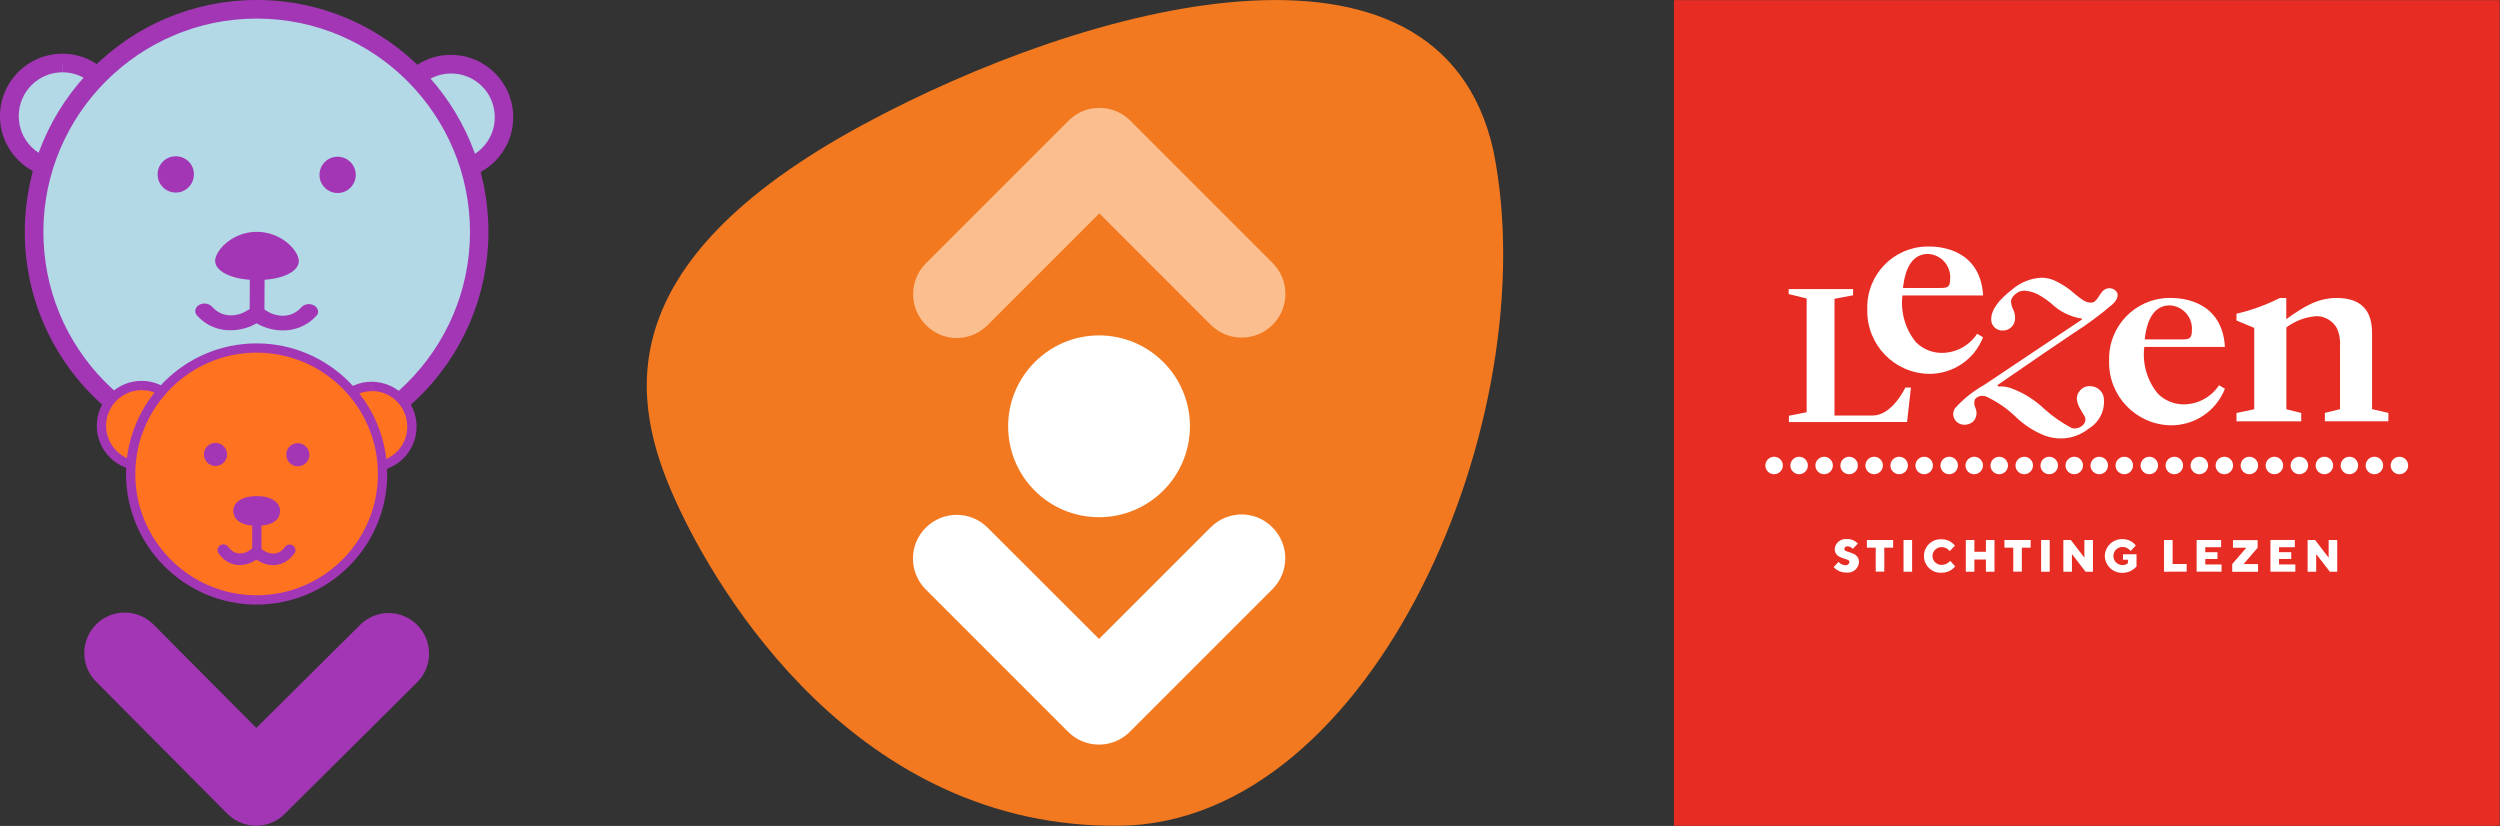
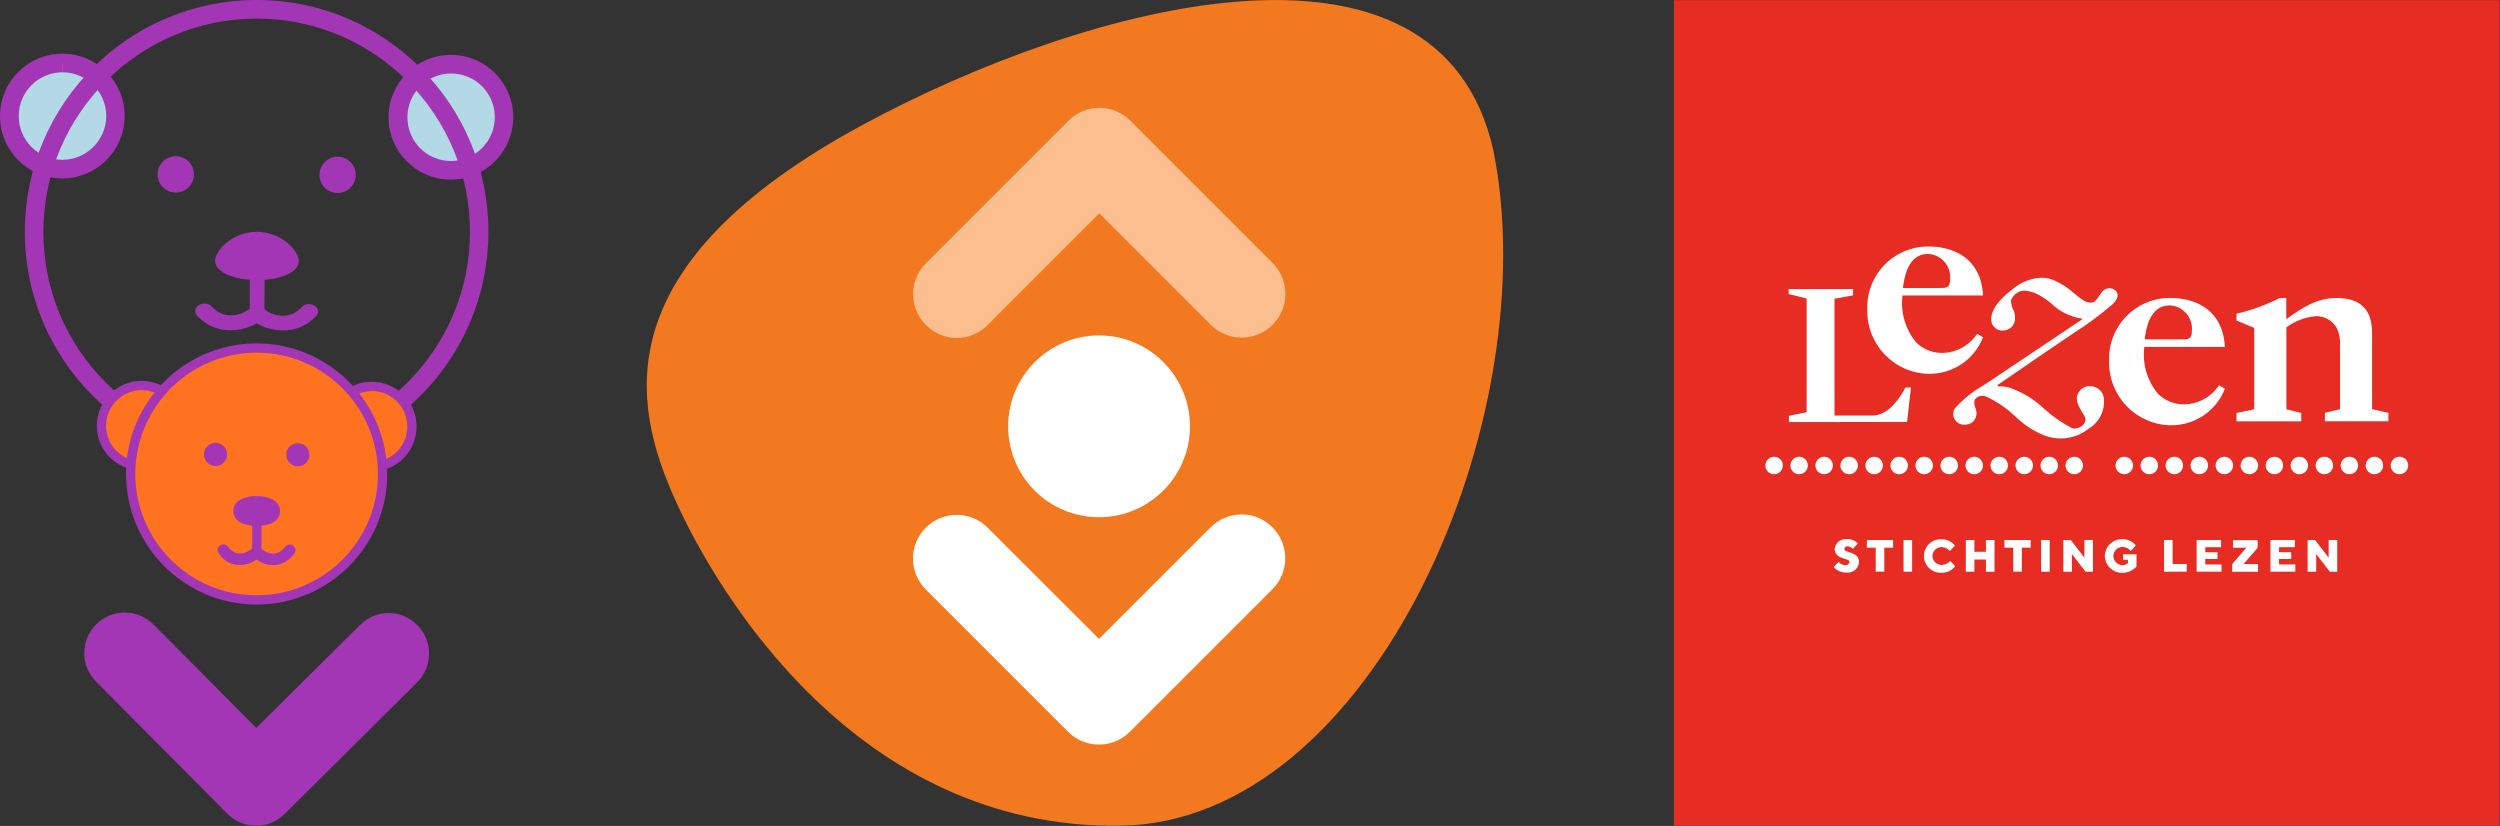
<svg xmlns="http://www.w3.org/2000/svg" version="1.1" id="Layer_1" x="0px" y="0px" viewBox="0 0 169.42 55.97" style="enable-background:new 0 0 169.42 55.97;" xml:space="preserve">
  <rect x="0" y="0" width="169.42" height="55.97" fill="#333333" stroke="none" />
  <style type="text/css">
	.st0{display:none;}
	.st1{display:inline;fill:#29B8E6;}
	.st2{fill:#29B8E6;}
	.st3{display:inline;fill:#E62C23;}
	.st4{fill:#E62C23;}
	.st5{fill:#FFFFFF;}
	.st6{display:inline;fill:#FFFFFF;}
	.st7{fill:#F37920;}
	.st8{fill:#FBBE8E;}
	.st9{fill:#B3D9E6;}
	.st10{fill:#A336B5;}
	.st11{fill-rule:evenodd;clip-rule:evenodd;fill:#B3D9E6;}
	.st12{fill-rule:evenodd;clip-rule:evenodd;fill:#A336B5;}
	.st13{fill:#FF7320;}
	.st14{fill-rule:evenodd;clip-rule:evenodd;fill:#FF7320;}
</style>
  <g>
    <g>
      <g class="st0">
        <path class="st1" d="M113.46,55.95" />
      </g>
      <g>
        <path class="st2" d="M113.46,55.95" />
      </g>
    </g>
    <g>
      <g class="st0">
        <path class="st3" d="M113.46,55.95" />
      </g>
      <g>
        <path class="st4" d="M113.46,55.95" />
      </g>
      <g>
        <path class="st4" d="M113.46,55.95" />
      </g>
    </g>
    <g transform="matrix(0.57,0,0,0.57,-0.143,45.465)">
      <g transform="matrix(1,0,0,1,160.249,160.249)">
        <path class="st4" d="M39.02-141.83h98.17V-240H39.02V-141.83z" />
      </g>
      <g transform="matrix(1,0,0,1,39.076,180.6)">
        <path class="st5" d="M173.14-205.02c0,0.57-0.47,1.04-1.04,1.04s-1.04-0.47-1.04-1.04s0.47-1.04,1.04-1.04     C172.68-206.06,173.14-205.6,173.14-205.02L173.14-205.02z" />
      </g>
      <g transform="matrix(1,0,0,1,48.771,180.6)">
        <path class="st5" d="M166.42-205.02c0,0.57-0.47,1.04-1.04,1.04s-1.04-0.47-1.04-1.04s0.47-1.04,1.04-1.04l0,0     C165.96-206.06,166.42-205.6,166.42-205.02L166.42-205.02z" />
      </g>
      <g transform="matrix(1,0,0,1,58.465,180.6)">
        <path class="st5" d="M159.7-205.02c0,0.57-0.47,1.04-1.04,1.04s-1.04-0.47-1.04-1.04s0.47-1.04,1.04-1.04     S159.7-205.6,159.7-205.02L159.7-205.02z" />
      </g>
      <g transform="matrix(1,0,0,1,68.156,180.6)">
        <path class="st5" d="M152.98-205.02c0,0.57-0.47,1.04-1.04,1.04s-1.04-0.47-1.04-1.04s0.47-1.04,1.04-1.04l0,0     C152.52-206.06,152.98-205.6,152.98-205.02L152.98-205.02z" />
      </g>
      <g transform="matrix(1,0,0,1,77.85,180.6)">
        <path class="st5" d="M146.26-205.02c0,0.57-0.47,1.04-1.04,1.04s-1.04-0.47-1.04-1.04s0.47-1.04,1.04-1.04l0,0     C145.8-206.06,146.26-205.6,146.26-205.02L146.26-205.02z" />
      </g>
      <g transform="matrix(1,0,0,1,87.544,180.6)">
        <path class="st5" d="M139.54-205.02c0,0.57-0.47,1.04-1.04,1.04s-1.04-0.47-1.04-1.04s0.47-1.04,1.04-1.04l0,0     C139.08-206.06,139.54-205.6,139.54-205.02L139.54-205.02z" />
      </g>
      <g transform="matrix(1,0,0,1,97.238,180.6)">
        <path class="st5" d="M132.82-205.02c0,0.57-0.47,1.04-1.04,1.04s-1.04-0.47-1.04-1.04s0.47-1.04,1.04-1.04l0,0     C132.36-206.06,132.82-205.6,132.82-205.02L132.82-205.02z" />
      </g>
      <g transform="matrix(1,0,0,1,106.933,180.6)">
        <path class="st5" d="M126.1-205.02c0,0.57-0.47,1.04-1.04,1.04s-1.04-0.47-1.04-1.04s0.47-1.04,1.04-1.04l0,0     C125.64-206.06,126.1-205.6,126.1-205.02L126.1-205.02z" />
      </g>
      <g transform="matrix(1,0,0,1,116.627,180.6)">
        <path class="st5" d="M119.38-205.02c0,0.57-0.47,1.04-1.04,1.04s-1.04-0.47-1.04-1.04s0.47-1.04,1.04-1.04l0,0     C118.92-206.06,119.38-205.6,119.38-205.02L119.38-205.02z" />
      </g>
      <g transform="matrix(1,0,0,1,126.321,180.6)">
        <path class="st5" d="M112.66-205.02c0,0.57-0.47,1.04-1.04,1.04s-1.04-0.47-1.04-1.04s0.47-1.04,1.04-1.04     S112.66-205.6,112.66-205.02L112.66-205.02z" />
      </g>
      <g transform="matrix(1,0,0,1,136.016,180.6)">
        <path class="st5" d="M105.94-205.02c0,0.57-0.47,1.04-1.04,1.04s-1.04-0.47-1.04-1.04s0.47-1.04,1.04-1.04     S105.94-205.6,105.94-205.02L105.94-205.02z" />
      </g>
      <g transform="matrix(1,0,0,1,145.706,180.6)">
        <path class="st5" d="M99.22-205.02c0,0.57-0.47,1.04-1.04,1.04s-1.04-0.47-1.04-1.04s0.47-1.04,1.04-1.04l0,0     C98.76-206.06,99.22-205.6,99.22-205.02L99.22-205.02z" />
      </g>
      <g transform="matrix(1,0,0,1,155.4,180.6)">
        <path class="st5" d="M92.5-205.02c0,0.57-0.47,1.04-1.04,1.04s-1.04-0.47-1.04-1.04s0.47-1.04,1.04-1.04l0,0     C92.04-206.06,92.5-205.6,92.5-205.02L92.5-205.02z" />
      </g>
      <g transform="matrix(1,0,0,1,165.082,180.6)">
-         <path class="st5" d="M85.79-205.02c0,0.57-0.47,1.04-1.04,1.04s-1.04-0.47-1.04-1.04s0.47-1.04,1.04-1.04l0,0     C85.33-206.06,85.79-205.6,85.79-205.02L85.79-205.02z" />
-       </g>
+         </g>
      <g transform="matrix(1,0,0,1,174.789,180.6)">
        <path class="st5" d="M79.06-205.02c0,0.57-0.47,1.04-1.04,1.04s-1.04-0.47-1.04-1.04s0.47-1.04,1.04-1.04l0,0     C78.6-206.06,79.06-205.6,79.06-205.02L79.06-205.02z" />
      </g>
      <g transform="matrix(1,0,0,1,184.483,180.6)">
        <path class="st5" d="M72.34-205.02c0,0.57-0.47,1.04-1.04,1.04s-1.04-0.47-1.04-1.04s0.47-1.04,1.04-1.04     C71.88-206.06,72.34-205.6,72.34-205.02L72.34-205.02z" />
      </g>
      <g transform="matrix(1,0,0,1,194.178,180.6)">
        <path class="st5" d="M65.62-205.02c0,0.57-0.47,1.04-1.04,1.04s-1.04-0.47-1.04-1.04s0.47-1.04,1.04-1.04l0,0     C65.16-206.06,65.62-205.6,65.62-205.02L65.62-205.02z" />
      </g>
      <g transform="matrix(1,0,0,1,203.872,180.6)">
        <path class="st5" d="M58.9-205.02c0,0.57-0.47,1.04-1.04,1.04s-1.04-0.47-1.04-1.04s0.47-1.04,1.04-1.04l0,0     C58.44-206.06,58.9-205.6,58.9-205.02L58.9-205.02z" />
      </g>
      <g transform="matrix(1,0,0,1,213.566,180.6)">
        <path class="st5" d="M52.18-205.02c0,0.57-0.47,1.04-1.04,1.04s-1.04-0.47-1.04-1.04s0.47-1.04,1.04-1.04l0,0     C51.72-206.06,52.18-205.6,52.18-205.02L52.18-205.02z" />
      </g>
      <g transform="matrix(1,0,0,1,223.261,180.6)">
        <path class="st5" d="M45.46-205.02c0,0.57-0.47,1.04-1.04,1.04s-1.04-0.47-1.04-1.04s0.47-1.04,1.04-1.04     S45.46-205.6,45.46-205.02L45.46-205.02z" />
      </g>
      <g transform="matrix(1,0,0,1,232.946,180.6)">
        <path class="st5" d="M38.75-205.02c0,0.57-0.47,1.04-1.04,1.04s-1.04-0.47-1.04-1.04s0.47-1.04,1.04-1.04l0,0     C38.28-206.06,38.75-205.6,38.75-205.02L38.75-205.02z" />
      </g>
      <g transform="matrix(1,0,0,1,242.644,180.6)">
        <path class="st5" d="M32.02-205.02c0,0.57-0.47,1.04-1.04,1.04s-1.04-0.47-1.04-1.04s0.47-1.04,1.04-1.04l0,0     C31.56-206.06,32.02-205.6,32.02-205.02L32.02-205.02z" />
      </g>
      <g transform="matrix(1,0,0,1,252.339,180.6)">
        <path class="st5" d="M25.3-205.02c0,0.57-0.47,1.04-1.04,1.04s-1.04-0.47-1.04-1.04s0.47-1.04,1.04-1.04l0,0     C24.84-206.06,25.3-205.6,25.3-205.02L25.3-205.02z" />
      </g>
      <g transform="matrix(1,0,0,1,262.033,180.6)">
        <path class="st5" d="M18.58-205.02c0,0.57-0.47,1.04-1.04,1.04s-1.04-0.47-1.04-1.04s0.47-1.04,1.04-1.04l0,0     C18.12-206.06,18.58-205.6,18.58-205.02L18.58-205.02z" />
      </g>
      <g transform="matrix(1,0,0,1,271.727,180.6)">
        <path class="st5" d="M11.86-205.02c0,0.57-0.47,1.04-1.04,1.04s-1.04-0.47-1.04-1.04s0.47-1.04,1.04-1.04l0,0     C11.4-206.06,11.86-205.6,11.86-205.02L11.86-205.02z" />
      </g>
      <g transform="matrix(1,0,0,1,281.422,180.6)">
        <path class="st5" d="M5.14-205.02c0,0.57-0.47,1.04-1.04,1.04s-1.04-0.47-1.04-1.04s0.47-1.04,1.04-1.04l0,0     C4.68-206.06,5.14-205.6,5.14-205.02L5.14-205.02z" />
      </g>
      <g transform="matrix(1,0,0,1,68.396,137.997)">
        <path class="st5" d="M144.54-168.33l2.11-0.42v-13.52l-2.14-0.53v-0.59h7.66v0.74l-2.21,0.41v13.88h4.55     c2.23,0,3.75-3.07,3.88-3.33h0.66l-0.46,4.1l-14.05,0.01L144.54-168.33L144.54-168.33z" />
      </g>
      <g transform="matrix(1,0,0,1,247.679,139.563)">
        <path class="st5" d="M28.98-169.24v-1l1.8-0.44v-7.57c0.05-0.73-0.09-1.46-0.41-2.12c-0.5-0.84-1.4-1.36-2.37-1.37     c-1.3,0.09-2.54,0.55-3.59,1.33l-0.01,0.01v9.73l1.77,0.44v1h-7.7v-1l2.11-0.44v-9.67l-2.11-0.88v-0.81     c1.79-0.41,3.51-1.04,5.15-1.87h0.77v2.51l0.05-0.03c1.96-1.4,3.65-2.48,5.93-2.48c4.22,0,4.22,3.12,4.22,4.46v8.76l1.94,0.44v1     H28.98z" />
      </g>
      <g transform="matrix(1,0,0,1,140.529,138.955)">
        <path class="st5" d="M104.74-166.59c-0.67,0-1.32-0.12-1.95-0.35c-1.29-0.52-2.47-1.29-3.47-2.27c-1.01-0.97-2.18-1.76-3.45-2.36     c-0.14-0.06-0.29-0.09-0.44-0.09c-0.35-0.01-0.69,0.14-0.91,0.42c-0.12,0.33-0.1,0.69,0.06,0.99c0.04,0.12,0.08,0.25,0.11,0.38     c0.09,0.47-0.06,0.95-0.4,1.29c-0.29,0.24-0.65,0.37-1.02,0.36c-0.49,0.01-0.95-0.26-1.18-0.69c-0.23-0.42-0.19-0.93,0.1-1.31     c0.95-1.05,2.05-1.94,3.28-2.64c0.19-0.12,0.33-0.21,0.42-0.27c3.46-2.31,10.05-6.72,11.34-7.59l0.01-0.01v-0.13h-0.02h-0.11     c-1.32-0.22-2.55-0.84-3.51-1.78c-0.38-0.31-0.78-0.6-1.21-0.86c-0.59-0.38-1.26-0.61-1.96-0.66c-0.35-0.01-0.69,0.1-0.97,0.32     c-0.3,0.19-0.53,0.49-0.65,0.83c0,0.36,0.08,0.72,0.24,1.04c0.21,0.41,0.29,0.87,0.23,1.32c-0.1,0.69-0.68,1.21-1.38,1.23h-0.04     c-0.72,0.05-1.35-0.5-1.4-1.22c0-0.03,0-0.05,0-0.08c-0.02-1.12,0.82-2.3,2.55-3.63c0.96-0.81,2.16-1.29,3.42-1.35     c0.53,0,1.05,0.11,1.53,0.32c0.88,0.4,1.69,0.93,2.41,1.58c0.36,0.32,0.75,0.61,1.17,0.86c0.23,0.13,0.5,0.2,0.76,0.2     c0.16,0.01,0.32-0.03,0.46-0.13c0.22-0.2,0.4-0.43,0.55-0.69c0.3-0.46,0.58-0.89,1.22-0.89h0.04c0.35,0.01,0.68,0.21,0.86,0.51     c0.25,0.61-0.32,1.2-0.58,1.43c-1.45,1.24-2.98,2.37-4.58,3.39c-0.34,0.23-0.68,0.45-1.01,0.68c-1.7,1.14-3.36,2.28-4.97,3.39     c-1.01,0.7-2.03,1.4-3.07,2.11l-0.03,0.02l0.12,0.16h0.02c0.12-0.01,0.23-0.02,0.35-0.02c0.32,0.01,0.64,0.06,0.95,0.15     c1.55,0.54,2.97,1.4,4.15,2.54c0.99,0.89,2.09,1.65,3.26,2.27c0.12,0.03,0.24,0.05,0.36,0.05c0.4-0.01,0.77-0.19,1.04-0.48     c0.19-0.23,0.27-0.53,0.2-0.82c-0.08-0.17-0.19-0.35-0.31-0.54c-0.47-0.77-1.06-1.73-0.38-2.59c0.28-0.39,0.74-0.62,1.23-0.61     c0.17,0,0.33,0.02,0.49,0.07c0.58,0.16,1.03,0.63,1.16,1.22c0.23,1.5-0.47,2.98-1.77,3.76     C107.12-167.01,105.95-166.59,104.74-166.59" />
      </g>
      <g transform="matrix(1,0,0,1,97.535,120.464)">
        <path class="st5" d="M133.28-165.99c0.88,0,1.29,0,1.29-1.05c0.13-1.52-1-2.86-2.52-2.99c-0.03,0-0.06,0-0.1-0.01     c-2.48,0-2.86,2.99-2.99,4.05H133.28z M132.01-155.78c-4.11-0.09-7.37-3.49-7.29-7.6c0-0.05,0-0.1,0-0.16     c-0.09-3.99,3.07-7.29,7.05-7.38c0.11,0,0.22,0,0.33,0c1.42,0,6.07,0.42,6.39,5.82h-9.59v0.03c-0.24,1.98,0.34,3.97,1.59,5.51     c0.82,0.84,1.95,1.3,3.13,1.29c1.68-0.02,3.23-0.87,4.16-2.27l0.7,0.41C137.46-157.47,134.87-155.74,132.01-155.78" />
      </g>
      <g transform="matrix(1,0,0,1,191.245,140.411)">
        <path class="st5" d="M68.31-179.82c0.88,0,1.29,0,1.29-1.05c0.13-1.52-1-2.86-2.52-2.99c-0.03,0-0.06,0-0.1-0.01     c-2.48,0-2.86,2.99-2.99,4.05H68.31z M67.05-169.61c-4.11-0.09-7.37-3.49-7.29-7.6c0-0.05,0-0.1,0-0.16     c-0.09-3.99,3.07-7.29,7.05-7.38c0.11,0,0.22,0,0.33,0c1.42,0,6.07,0.42,6.39,5.82h-9.59v0.03c-0.24,1.98,0.34,3.97,1.6,5.51     c0.82,0.84,1.95,1.3,3.13,1.29c1.68-0.02,3.23-0.87,4.16-2.27l0.7,0.41C72.5-171.3,69.91-169.57,67.05-169.61" />
      </g>
      <g transform="matrix(1,0,0,1,67.041,215.597)">
        <path class="st5" d="M151.34-230.11c0.07-0.71,0.71-1.23,1.43-1.16c0.5-0.03,0.98,0.17,1.32,0.54l-0.59,0.62     c-0.16-0.18-0.38-0.28-0.62-0.3c-0.2-0.02-0.38,0.12-0.4,0.32c0,0.51,1.75,0.24,1.75,1.56c-0.05,0.74-0.68,1.29-1.42,1.25     c-0.03,0-0.06,0-0.09-0.01c-0.57,0.01-1.12-0.22-1.51-0.65l0.59-0.62c0.2,0.24,0.49,0.39,0.81,0.4c0.24,0.03,0.46-0.15,0.48-0.39     c0-0.01,0-0.01,0-0.02C153.09-229.06,151.34-228.79,151.34-230.11z" />
      </g>
      <g transform="matrix(1,0,0,1,80.127,215.629)">
        <path class="st5" d="M145.2-231.19v0.91h-1.05v2.85h-1.02v-2.85h-1.05v-0.91H145.2z" />
      </g>
      <g transform="matrix(1,0,0,1,90.904,215.629)">
        <path class="st5" d="M135.66-231.19h1.02v3.77h-1.02V-231.19z" />
      </g>
      <g transform="matrix(1,0,0,1,103.134,215.711)">
        <path class="st5" d="M127.96-228.31c0.39-0.01,0.77-0.18,1.02-0.48l0.59,0.65c-0.39,0.49-0.99,0.77-1.62,0.76     c-1.1,0.06-2.04-0.79-2.09-1.89c-0.06-1.1,0.79-2.04,1.89-2.09c0.07,0,0.13,0,0.2,0c0.62-0.01,1.21,0.27,1.59,0.76l-0.62,0.65     c-0.23-0.3-0.59-0.48-0.97-0.48c-0.59,0-1.08,0.48-1.08,1.08C126.88-228.78,127.37-228.3,127.96-228.31" />
      </g>
      <g transform="matrix(1,0,0,1,118.918,215.629)">
        <path class="st5" d="M118.46-227.42h-1.02v-1.45h-1.37v1.45h-1.02v-3.77h1.02v1.4h1.37v-1.4h1.02V-227.42z" />
      </g>
      <g transform="matrix(1,0,0,1,133.431,215.629)">
        <path class="st5" d="M108.25-231.19v0.91h-1.05v2.85h-1.02v-2.85h-1.05v-0.91H108.25z" />
      </g>
      <g transform="matrix(1,0,0,1,144.211,215.629)">
        <path class="st5" d="M98.71-231.19h1.02v3.77h-1.02V-231.19z" />
      </g>
      <g transform="matrix(1,0,0,1,156.915,215.629)">
        <path class="st5" d="M92.17-231.19v3.77h-0.88l-1.62-2.1v2.1h-1.02v-3.77h0.89l1.61,2.1v-2.1H92.17z" />
      </g>
      <g transform="matrix(1,0,0,1,173.384,215.644)">
        <path class="st5" d="M77.11-229.32c0.03-1.13,0.97-2.02,2.1-1.99c0.62-0.01,1.21,0.27,1.59,0.76l-0.62,0.65     c-0.23-0.3-0.59-0.48-0.97-0.48c-0.59,0-1.08,0.48-1.08,1.08c0,0.59,0.48,1.08,1.08,1.08c0.24,0.01,0.47-0.08,0.65-0.24v-0.4     h-0.59v-0.65h1.61v1.45c-0.42,0.48-1.03,0.76-1.67,0.76c-1.13,0.03-2.07-0.86-2.1-1.99L77.11-229.32L77.11-229.32z" />
      </g>
      <g transform="matrix(1,0,0,1,194.576,215.629)">
        <path class="st5" d="M62.96-227.42v-3.77h1.02v2.85h1.67v0.91L62.96-227.42L62.96-227.42z" />
      </g>
      <g transform="matrix(1,0,0,1,207.641,215.625)">
        <path class="st5" d="M56.73-228.28v0.86h-2.96v-3.77h2.91v0.86H54.8v0.59h1.45v0.81H54.8v0.65L56.73-228.28L56.73-228.28z" />
      </g>
      <g transform="matrix(1,0,0,1,221.652,215.63)">
        <path class="st5" d="M44.08-230.27v-0.91h2.93v0.91l-1.67,1.94h1.72v0.92h-3.07v-0.92l1.67-1.94H44.08z" />
      </g>
      <g transform="matrix(1,0,0,1,236.267,215.625)">
        <path class="st5" d="M36.88-228.28v0.86h-2.96v-3.77h2.9v0.86h-1.88v0.59h1.45v0.81h-1.45v0.65L36.88-228.28L36.88-228.28z" />
      </g>
      <g transform="matrix(1,0,0,1,251.576,215.629)">
        <path class="st5" d="M26.55-231.19v3.77h-0.88l-1.62-2.1v2.1h-1.02v-3.77h0.89l1.61,2.1v-2.1H26.55z" />
      </g>
    </g>
    <g>
      <g class="st0">
        <path class="st6" d="M113.46,55.95" />
      </g>
      <g>
        <path class="st5" d="M113.46,55.95" />
      </g>
      <g>
        <path class="st5" d="M113.46,55.95" />
      </g>
      <g>
        <path class="st5" d="M113.46,55.95" />
      </g>
      <g>
        <path class="st5" d="M113.46,55.95" />
      </g>
      <g>
        <path class="st5" d="M113.46,55.95" />
      </g>
      <g>
        <path class="st5" d="M113.46,55.95" />
      </g>
      <g>
        <path class="st5" d="M113.46,55.95" />
      </g>
      <g>
        <path class="st5" d="M113.46,55.95" />
      </g>
      <g>
        <path class="st5" d="M113.46,55.95" />
      </g>
      <g>
        <path class="st5" d="M113.46,55.95" />
      </g>
      <g>
        <path class="st5" d="M113.46,55.95" />
      </g>
      <g>
        <path class="st5" d="M113.46,55.95" />
      </g>
      <g>
        <path class="st5" d="M113.46,55.95" />
      </g>
      <g>
        <path class="st5" d="M113.46,55.95" />
      </g>
      <g>
        <path class="st5" d="M113.46,55.95" />
      </g>
      <g>
        <path class="st5" d="M113.46,55.95" />
      </g>
      <g>
        <path class="st5" d="M113.46,55.95" />
      </g>
      <g>
        <path class="st5" d="M113.46,55.95" />
      </g>
      <g>
        <path class="st5" d="M113.46,55.95" />
      </g>
      <g>
        <path class="st5" d="M113.46,55.95" />
      </g>
      <g>
        <path class="st5" d="M113.46,55.95" />
      </g>
      <g>
        <path class="st5" d="M113.46,55.95" />
      </g>
      <g>
        <path class="st5" d="M113.46,55.95" />
      </g>
      <g>
        <path class="st5" d="M113.46,55.95" />
      </g>
      <g>
        <path class="st5" d="M113.46,55.95" />
      </g>
      <g>
        <path class="st5" d="M113.46,55.95" />
      </g>
      <g>
        <path class="st5" d="M113.46,55.95" />
      </g>
      <g>
        <path class="st5" d="M113.46,55.95" />
      </g>
      <g>
        <path class="st5" d="M113.46,55.95" />
      </g>
      <g>
        <path class="st5" d="M113.46,55.95" />
      </g>
      <g>
        <path class="st5" d="M113.46,55.95" />
      </g>
      <g>
        <path class="st5" d="M113.46,55.95" />
      </g>
      <g>
        <path class="st5" d="M113.46,55.95" />
      </g>
      <g>
        <path class="st5" d="M113.46,55.95" />
      </g>
      <g>
        <path class="st5" d="M113.46,55.95" />
      </g>
      <g>
        <path class="st5" d="M113.46,55.95" />
      </g>
      <g>
        <path class="st5" d="M113.46,55.95" />
      </g>
      <g>
        <path class="st5" d="M113.46,55.95" />
      </g>
      <g>
        <path class="st5" d="M113.46,55.95" />
      </g>
      <g>
        <path class="st5" d="M113.46,55.95" />
      </g>
      <g>
        <path class="st5" d="M113.46,55.95" />
      </g>
      <g>
        <path class="st5" d="M113.46,55.95" />
      </g>
      <g>
        <path class="st5" d="M113.46,55.95" />
      </g>
      <g>
        <path class="st5" d="M113.46,55.95" />
      </g>
      <g>
        <path class="st5" d="M113.46,55.95" />
      </g>
    </g>
  </g>
  <g>
    <path class="st7" d="M101.2,10.19C97.52-6.27,73.58,0.3,58.5,8.44c-17.58,9.5-15.74,18.85-12.7,25.53   c2.81,6.2,12.27,22.2,30.08,21.99C93.14,55.75,104.85,28.19,101.2,10.19" />
    <path class="st5" d="M80.64,28.89c0,3.4-2.76,6.16-6.16,6.16c-3.41,0-6.16-2.75-6.16-6.16c0-3.39,2.76-6.16,6.16-6.16   C77.88,22.73,80.64,25.49,80.64,28.89" />
    <path class="st8" d="M62.75,22.03c-1.16-1.16-1.16-3.03,0-4.19l9.66-9.66c1.15-1.16,3.03-1.16,4.19,0l9.64,9.64   c1.16,1.16,1.16,3.04,0,4.19c-1.16,1.16-3.03,1.16-4.19,0l-7.55-7.55l-7.56,7.56C65.78,23.19,63.92,23.21,62.75,22.03" />
    <path class="st5" d="M86.23,35.74c1.16,1.16,1.16,3.03,0,4.19l-9.66,9.66c-1.16,1.16-3.03,1.16-4.19,0l-9.64-9.64   c-1.16-1.16-1.16-3.04,0-4.19c1.16-1.16,3.03-1.16,4.19,0l7.55,7.54l7.56-7.56C83.2,34.58,85.07,34.56,86.23,35.74" />
  </g>
  <g>
    <path id="Path_00000070077228225777129470000000898232122679910799_" class="st9" d="M4.22,11.46c-0.96,0-1.86-0.38-2.54-1.06   S0.63,8.81,0.63,7.85c0.01-1.98,1.62-3.59,3.6-3.59c1.99,0.01,3.6,1.63,3.6,3.61c-0.01,1.98-1.62,3.59-3.6,3.59H4.22z" />
    <path id="Shape_00000096751929972432282750000007853115928720015761_" class="st10" d="M4.23,3.64L4.24,4.9   c1.64,0,2.96,1.34,2.96,2.97c-0.01,1.63-1.34,2.96-2.98,2.96c-0.79,0-1.53-0.31-2.09-0.87s-0.86-1.31-0.86-2.1   c0-1.63,1.33-2.96,2.96-2.96L4.23,3.64 M4.23,3.64C1.9,3.64,0.01,5.52,0,7.85c-0.01,2.34,1.88,4.24,4.21,4.24h0.01   c2.33,0,4.22-1.89,4.23-4.21C8.46,5.54,6.57,3.64,4.23,3.64L4.23,3.64z" />
    <path id="Path_00000160882580722634426950000013238266651053568703_" class="st9" d="M30.55,11.55c-0.96,0-1.86-0.38-2.54-1.06   s-1.05-1.59-1.05-2.55c0.01-1.98,1.62-3.59,3.6-3.59c0.97,0,1.88,0.38,2.55,1.06c0.68,0.68,1.05,1.59,1.05,2.55   c-0.01,1.98-1.62,3.59-3.6,3.59H30.55z" />
    <path id="Shape_00000060749629988300100230000012505083991340113827_" class="st10" d="M30.56,3.72l0.01,1.26   c0.79,0,1.54,0.31,2.1,0.87c0.56,0.56,0.86,1.31,0.86,2.1c0,1.63-1.33,2.96-2.97,2.96c-0.79,0-1.53-0.31-2.09-0.87   s-0.86-1.31-0.86-2.1c0-1.63,1.33-2.96,2.96-2.96L30.56,3.72 M30.56,3.72c-2.33,0-4.22,1.88-4.23,4.21   c-0.01,2.34,1.88,4.24,4.21,4.24h0.01c2.33,0,4.22-1.88,4.23-4.21C34.79,5.62,32.9,3.72,30.56,3.72L30.56,3.72z" />
-     <path id="Path_00000111161284437441239440000000214114963085027761_" class="st11" d="M17.35,30.79   c-4.03-0.01-7.81-1.59-10.65-4.45c-2.84-2.86-4.4-6.65-4.38-10.68C2.35,7.37,9.11,0.63,17.4,0.63h0.05   c8.32,0.03,15.06,6.82,15.03,15.13c-0.03,8.29-6.79,15.03-15.08,15.03H17.35z" />
    <path id="Shape_00000128472164006513336710000001071880676028582540_" class="st10" d="M17.39,1.26L17.39,1.26h0.05   c7.97,0.02,14.43,6.53,14.41,14.5c-0.02,7.94-6.51,14.41-14.45,14.41h-0.05c-3.86-0.01-7.48-1.53-10.21-4.27   c-2.72-2.74-4.21-6.37-4.2-10.23C2.97,7.72,9.45,1.26,17.39,1.26 M17.39,0C8.74,0,1.71,7.01,1.68,15.66   C1.65,24.33,8.67,31.4,17.34,31.42h0.05c8.65,0,15.68-7.01,15.71-15.66C33.13,7.09,26.11,0.02,17.44,0H17.39L17.39,0z" />
    <path id="Path_00000085243526873744951870000000233486445946824089_" class="st12" d="M13.14,11.82c0,0.68-0.55,1.23-1.23,1.23   s-1.23-0.55-1.23-1.23c0-0.68,0.55-1.23,1.23-1.23C12.6,10.59,13.15,11.14,13.14,11.82" />
    <path id="Path_00000085944373352664508460000012442366132689245117_" class="st12" d="M24.11,11.85c0,0.68-0.55,1.23-1.23,1.23   s-1.23-0.55-1.23-1.23c0-0.68,0.55-1.23,1.23-1.23S24.11,11.18,24.11,11.85" />
    <path id="Path_00000177468409006120376050000009304302827204201880_" class="st10" d="M28.28,42.36c1.07,1.07,1.06,2.81-0.01,3.88   l-8.98,8.92c-1.07,1.07-2.81,1.06-3.88-0.01l-8.9-8.96c-1.07-1.07-1.06-2.81,0.01-3.88c1.07-1.07,2.81-1.06,3.88,0.01l6.97,7.01   l7.03-6.98C25.47,41.28,27.2,41.27,28.28,42.36" />
    <path id="Path_00000114752246689870305620000000534248288236422039_" class="st13" d="M9.59,31.58c-1.5,0-2.72-1.23-2.71-2.73   s1.23-2.71,2.72-2.71c1.51,0,2.73,1.23,2.72,2.73C12.32,30.36,11.09,31.58,9.59,31.58L9.59,31.58z" />
    <path id="Shape_00000021102156061260671410000004746887447975537803_" class="st10" d="M9.6,25.81l0.01,0.63   c1.33,0,2.41,1.09,2.4,2.42c0,1.32-1.09,2.4-2.42,2.4s-2.41-1.09-2.4-2.42c0-1.32,1.09-2.4,2.41-2.4V25.81 M9.6,25.81   c-1.68,0-3.03,1.35-3.04,3.03s1.35,3.04,3.03,3.05H9.6c1.68,0,3.03-1.36,3.04-3.03C12.64,27.18,11.29,25.82,9.6,25.81L9.6,25.81z" />
    <path id="Path_00000114070398945890933780000005108882991014212494_" class="st13" d="M25.18,31.63c-0.73,0-1.41-0.29-1.92-0.8   c-0.51-0.52-0.79-1.2-0.79-1.93c0.01-1.5,1.23-2.71,2.72-2.71c0.74,0,1.42,0.29,1.93,0.8s0.79,1.2,0.79,1.93   C27.9,30.41,26.68,31.63,25.18,31.63L25.18,31.63z" />
    <path id="Shape_00000072238775211850494480000008780471289853054388_" class="st10" d="M25.19,25.87l0.01,0.63   c0.64,0,1.25,0.25,1.7,0.71s0.7,1.06,0.7,1.71c0,1.32-1.08,2.4-2.42,2.4c-0.64,0-1.25-0.25-1.7-0.71s-0.7-1.06-0.7-1.7   c0-1.32,1.09-2.4,2.41-2.4V25.87 M25.19,25.87c-1.68,0-3.03,1.35-3.04,3.03s1.35,3.04,3.03,3.05h0.01c1.68,0,3.03-1.35,3.04-3.03   S26.88,25.88,25.19,25.87L25.19,25.87z" />
    <path id="Path_00000070109401466218036370000014722329908847731626_" class="st14" d="M17.37,40.65c-4.71-0.01-8.52-3.86-8.51-8.56   c0.01-4.69,3.85-8.51,8.53-8.51c2.31,0.01,4.45,0.9,6.05,2.52c1.61,1.62,2.49,3.76,2.48,6.04c-0.01,4.69-3.85,8.51-8.53,8.51H17.37   L17.37,40.65z" />
    <path id="Shape_00000004529240978935084170000008042746749895350435_" class="st10" d="M17.39,23.9L17.39,23.9h0.03   c4.53,0.01,8.21,3.72,8.19,8.25c-0.01,4.52-3.7,8.19-8.22,8.19h-0.03c-4.53-0.01-8.21-3.72-8.19-8.25   C9.19,27.57,12.88,23.9,17.39,23.9 M17.39,23.27c-4.87,0-8.84,3.95-8.85,8.82c-0.01,4.88,3.94,8.86,8.82,8.88h0.03   c4.87,0,8.84-3.95,8.85-8.82c0.01-4.88-3.94-8.86-8.82-8.88H17.39L17.39,23.27z" />
    <path id="Path_00000101788278856964746670000008109736760573634738_" class="st12" d="M15.39,30.8c0,0.43-0.35,0.78-0.79,0.78   c-0.43,0-0.78-0.35-0.78-0.79c0-0.43,0.35-0.78,0.79-0.78C15.04,30.02,15.39,30.37,15.39,30.8" />
    <path id="Path_00000127019995663624460870000013102704382234036878_" class="st12" d="M20.97,30.82c0,0.43-0.35,0.78-0.79,0.78   s-0.78-0.35-0.78-0.79s0.35-0.78,0.78-0.78C20.62,30.04,20.97,30.39,20.97,30.82" />
    <path id="Path_00000027603978996602887560000014740077015120398212_" class="st10" d="M19.87,36.98c-0.18-0.13-0.42-0.09-0.55,0.08   c-0.2,0.27-0.43,0.42-0.7,0.45c-0.28,0.03-0.6-0.07-0.85-0.28c-0.01-0.01-0.03-0.02-0.05-0.04v-1.57c0.89-0.08,1.26-0.49,1.26-0.99   c0-0.55-0.53-1.01-1.58-1.01s-1.59,0.45-1.59,1c0,0.5,0.38,0.92,1.28,1v1.55c-0.03,0.01-0.05,0.03-0.08,0.05   c-0.25,0.21-0.56,0.31-0.85,0.28c-0.27-0.03-0.5-0.18-0.7-0.45c-0.13-0.18-0.38-0.21-0.55-0.09c-0.18,0.13-0.22,0.38-0.09,0.55   c0.32,0.45,0.75,0.72,1.24,0.77c0.07,0.01,0.13,0.01,0.2,0.01c0.39,0,0.78-0.13,1.12-0.37c0.33,0.24,0.73,0.37,1.11,0.38   c0.07,0,0.13,0,0.2-0.01c0.49-0.06,0.92-0.32,1.25-0.77C20.08,37.36,20.04,37.11,19.87,36.98" />
    <path id="Path_00000168827212487577460640000006080273898166687902_" class="st10" d="M21.3,20.71c-0.28-0.17-0.67-0.12-0.87,0.11   c-0.31,0.34-0.68,0.53-1.1,0.57c-0.45,0.04-0.95-0.09-1.33-0.37c-0.02-0.02-0.05-0.03-0.08-0.05l0.01-2.01   c1.41-0.1,2.32-0.63,2.32-1.26c0-0.71-1.17-1.98-2.83-1.99c-1.66-0.01-2.84,1.26-2.84,1.97c0,0.64,0.93,1.18,2.35,1.28l-0.01,1.99   c-0.04,0.02-0.08,0.04-0.12,0.06c-0.39,0.27-0.89,0.4-1.34,0.35c-0.42-0.04-0.79-0.24-1.1-0.58c-0.2-0.23-0.59-0.28-0.87-0.11   c-0.28,0.16-0.34,0.48-0.14,0.71c0.51,0.57,1.19,0.92,1.96,0.99c0.11,0.01,0.21,0.01,0.32,0.01c0.61,0,1.23-0.16,1.76-0.47   c0.53,0.31,1.14,0.48,1.76,0.48c0.11,0,0.21,0,0.32-0.01c0.77-0.07,1.45-0.41,1.97-0.98C21.64,21.2,21.58,20.88,21.3,20.71" />
  </g>
</svg>